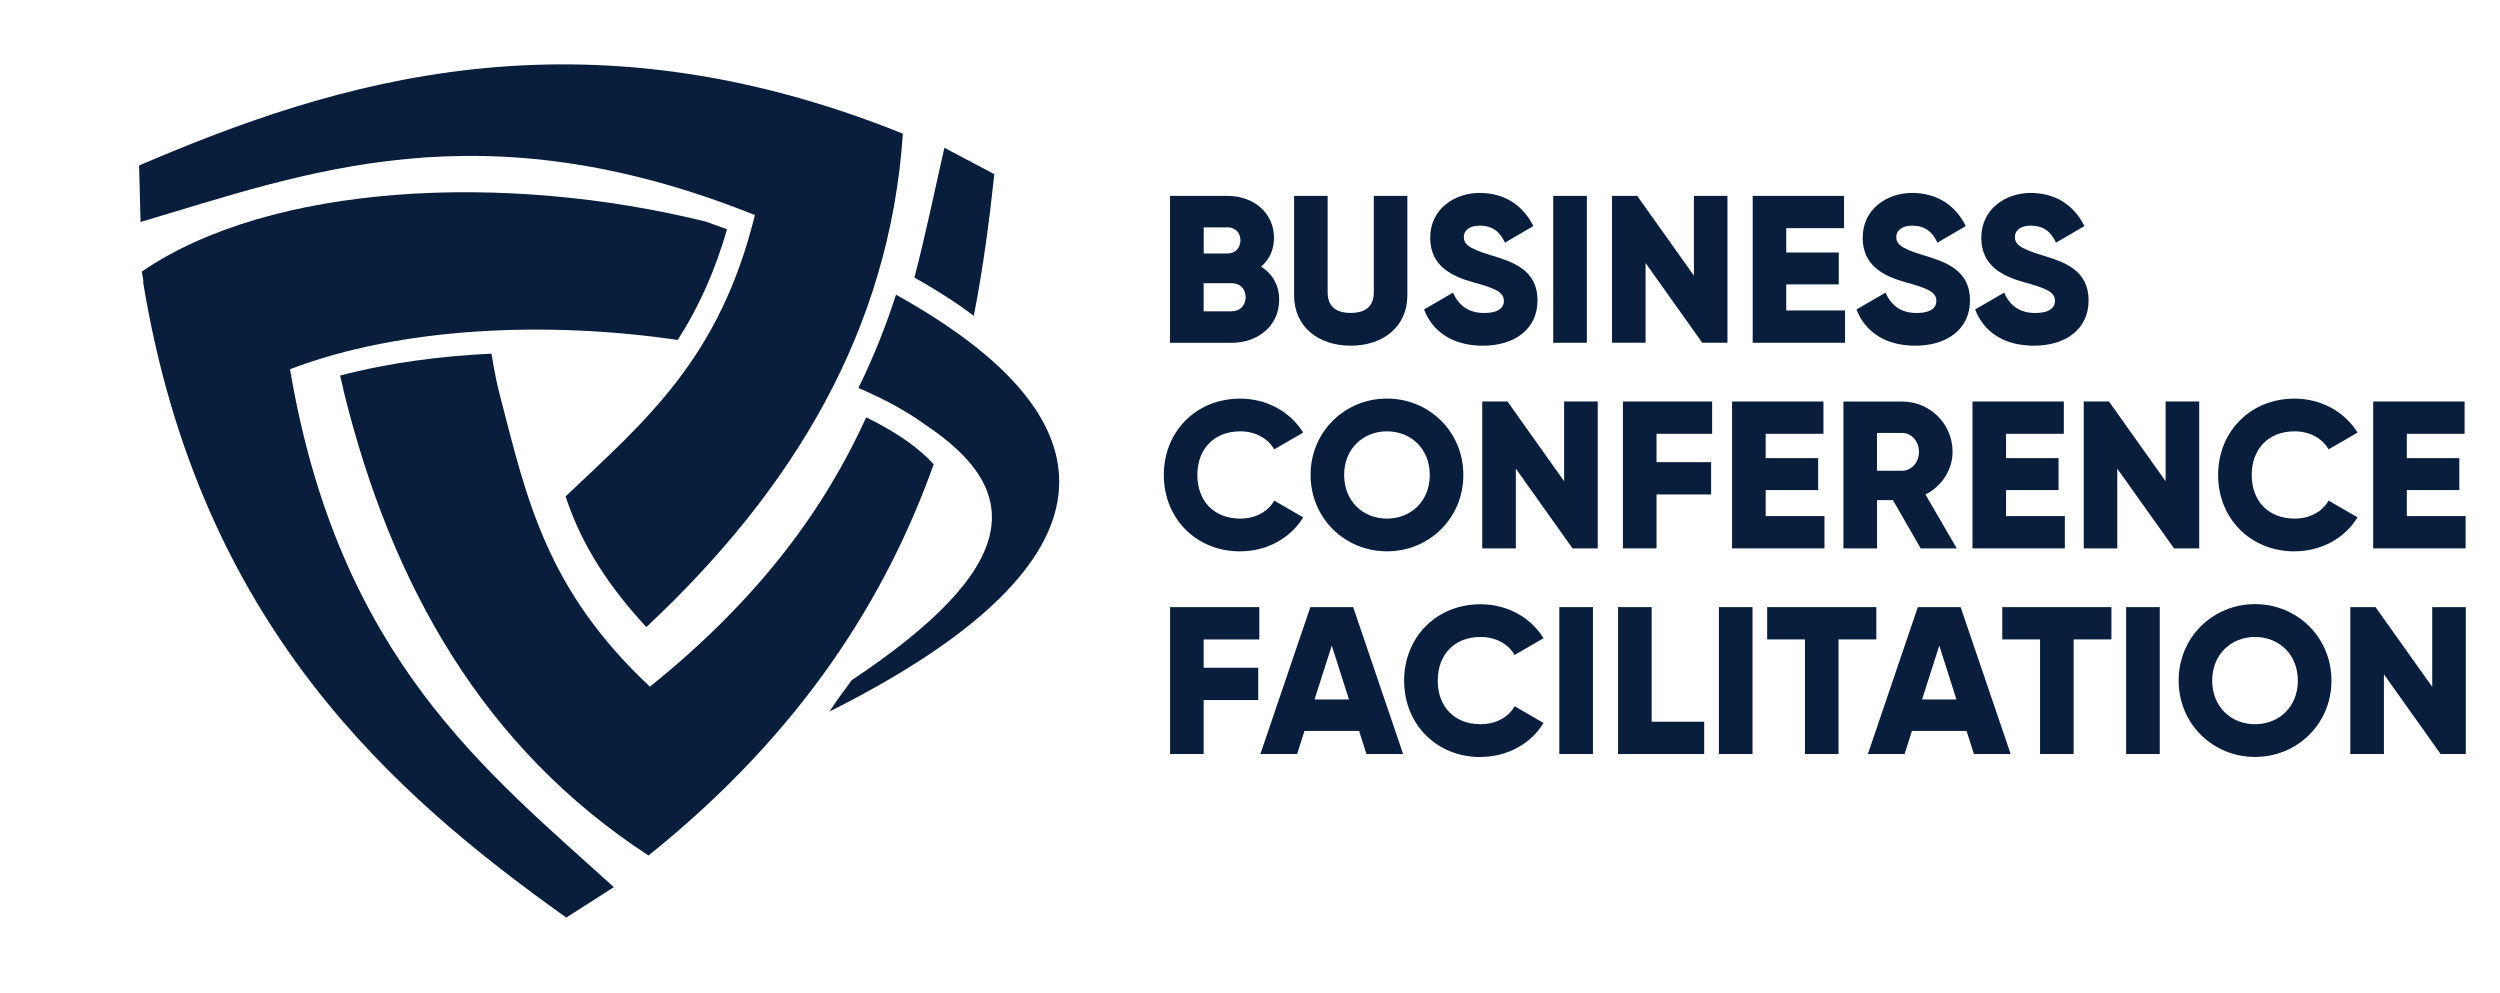
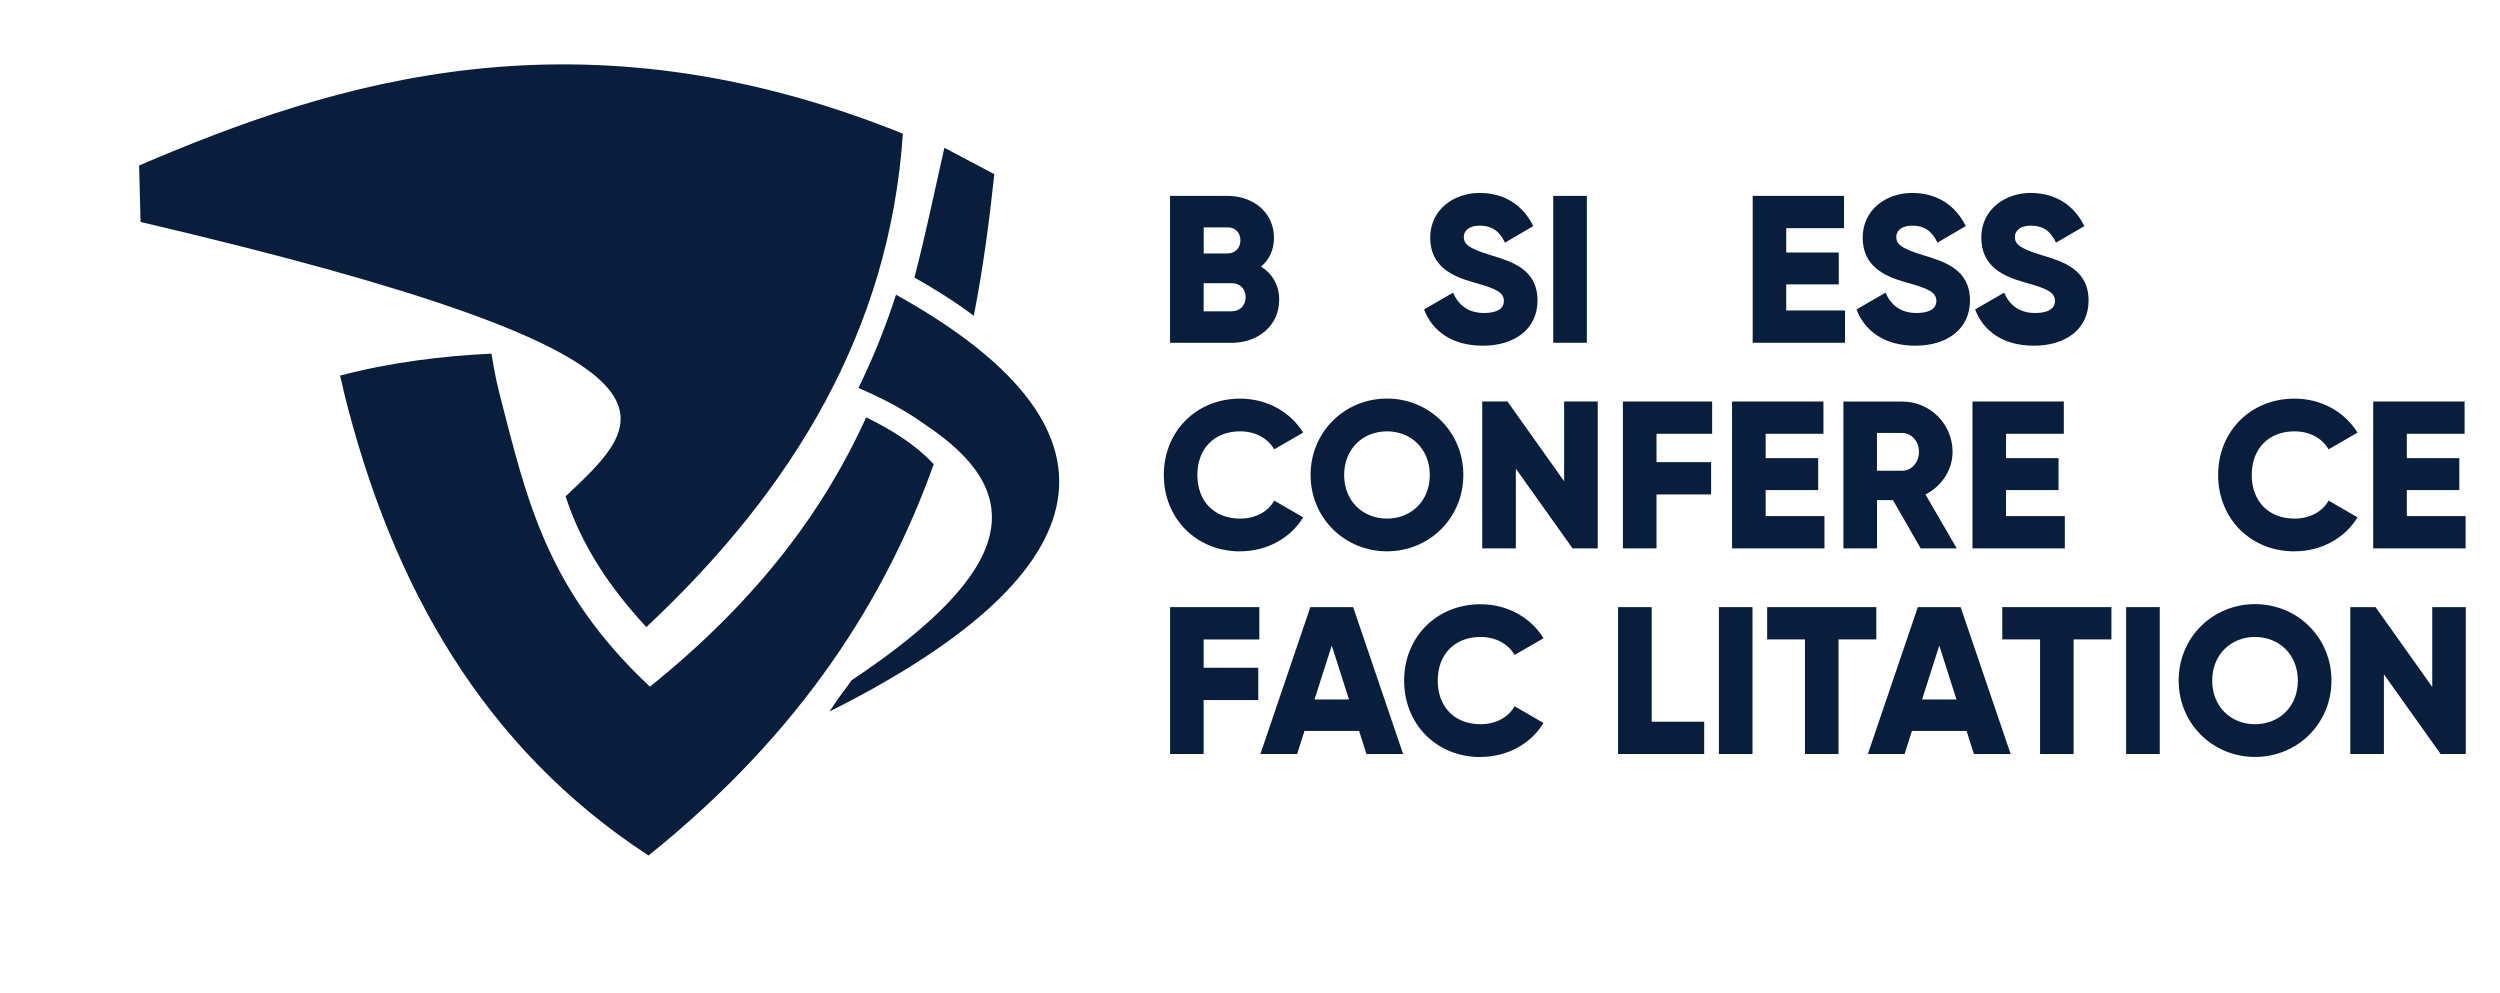
<svg xmlns="http://www.w3.org/2000/svg" width="418" height="166" viewBox="0 0 418 166" fill="none">
  <path fill-rule="evenodd" clip-rule="evenodd" d="M162.82 52.8C164.41 44.66 165.44 36.72 166.25 29.12C163.47 27.65 160.68 26.18 157.9 24.71C156.3 31.75 154.82 39 152.89 46.41C156.26 48.29 159.64 50.42 162.83 52.81M57.43 65.28C65.48 98.05 80.96 125.13 108.43 143.04C134.28 122.3 148.21 99.72 156.12 77.62C154.93 76.32 153.56 75.16 152.2 74.15C149.99 72.53 147.49 71.07 144.83 69.78C138.1 84.56 127.44 99.7 108.67 114.81C91.41 98.65 88.11 83.63 83.63 66.27C82.5 61.88 82.35 59.82 82.17 59.13C74.01 59.51 65.19 60.6 56.86 62.8C57.14 63.87 57.38 65.02 57.45 65.27" fill="#091E3D" />
-   <path d="M118.19 37.1C84.36 28.68 45.18 30.68 23.71 45.41C23.79 45.96 23.91 46.46 24 47.01C23.97 47.02 23.94 47.04 23.91 47.05C33.31 104.61 65.87 132.86 94.68 153.42C97.33 151.73 99.98 150.02 102.63 148.33C81.56 129.15 56.66 110.13 48.49 61.73C67.12 54.62 91.66 53.66 113.31 56.84C117.03 51.06 119.66 44.92 121.56 38.34C120.89 38.08 120.22 37.84 119.56 37.61L118.19 37.11V37.1Z" fill="#091E3D" />
  <path d="M149.81 49.27C148.1 54.62 146 59.82 143.53 64.87C147.85 66.71 151.64 68.78 154.72 71.02C171.66 82.28 170.55 94.98 142.39 113.74C141.22 115.42 140.69 115.93 138.68 118.97C182.5 97 192.34 72.93 149.81 49.27Z" fill="#091E3D" />
-   <path fill-rule="evenodd" clip-rule="evenodd" d="M108.06 104.85C132.71 81.8 148.77 55.06 150.96 22.35C96.84 0.54 55.8 13.71 23.26 27.67C23.34 30.82 23.42 33.97 23.5 37.11C50.95 29.02 80.26 17.52 126.22 35.96C120.34 59.8 108.28 70.04 94.57 82.99C97.29 91.39 102.14 98.45 108.06 104.84" fill="#091E3D" />
+   <path fill-rule="evenodd" clip-rule="evenodd" d="M108.06 104.85C132.71 81.8 148.77 55.06 150.96 22.35C96.84 0.54 55.8 13.71 23.26 27.67C23.34 30.82 23.42 33.97 23.5 37.11C120.34 59.8 108.28 70.04 94.57 82.99C97.29 91.39 102.14 98.45 108.06 104.84" fill="#091E3D" />
  <path d="M205.95 52.05H201.25V47.35H205.95C207.36 47.35 208.27 48.33 208.27 49.69C208.27 51.05 207.36 52.04 205.95 52.04M205.26 38.01C206.56 38.01 207.4 38.93 207.4 40.19C207.4 41.45 206.52 42.38 205.26 42.38H201.26V38.02H205.26V38.01ZM210.87 44.57C212.21 43.41 213.01 41.8 213.01 39.77C213.01 35.52 209.53 32.75 205.25 32.75H195.63V57.32H205.94C210.33 57.32 213.88 54.47 213.88 50.12C213.88 47.63 212.69 45.73 210.86 44.58" fill="#091E3D" />
-   <path d="M225.83 57.8C231.24 57.8 235.31 54.64 235.31 49.38V32.75H229.7V48.88C229.7 50.74 228.82 52.32 225.84 52.32C222.86 52.32 221.98 50.74 221.98 48.88V32.75H216.37V49.38C216.37 54.64 220.44 57.8 225.84 57.8" fill="#091E3D" />
  <path d="M247.94 57.8C253.27 57.8 257.07 55 257.07 50.25C257.07 45.06 252.89 43.76 249.17 42.64C245.34 41.48 244.75 40.72 244.75 39.59C244.75 38.6 245.63 37.73 247.38 37.73C249.63 37.73 250.79 38.81 251.63 40.57L256.37 37.8C254.58 34.19 251.42 32.26 247.38 32.26C243.14 32.26 239.13 35 239.13 39.74C239.13 44.48 242.71 46.19 246.36 47.21C250.04 48.22 251.45 48.83 251.45 50.33C251.45 51.28 250.78 52.33 248.11 52.33C245.44 52.33 243.83 50.96 242.95 48.93L238.1 51.74C239.47 55.35 242.77 57.8 247.93 57.8" fill="#091E3D" />
  <path d="M265.32 32.75H259.7V57.31H265.32V32.75Z" fill="#091E3D" />
-   <path d="M283.22 32.75V46.08L273.74 32.75H269.53V57.31H275.14V43.98L284.62 57.31H288.83V32.75H283.22Z" fill="#091E3D" />
  <path d="M298.66 51.91V47.55H307.44V42.22H298.66V38.15H308.32V32.75H293.05V57.31H308.49V51.91H298.66Z" fill="#091E3D" />
  <path d="M320.25 57.8C325.58 57.8 329.38 55 329.38 50.25C329.38 45.06 325.2 43.76 321.48 42.64C317.65 41.48 317.06 40.72 317.06 39.59C317.06 38.6 317.94 37.73 319.69 37.73C321.94 37.73 323.1 38.81 323.94 40.57L328.68 37.8C326.89 34.19 323.73 32.26 319.69 32.26C315.45 32.26 311.44 35 311.44 39.74C311.44 44.48 315.02 46.19 318.67 47.21C322.36 48.22 323.76 48.83 323.76 50.33C323.76 51.28 323.09 52.33 320.42 52.33C317.75 52.33 316.14 50.96 315.26 48.93L310.41 51.74C311.78 55.35 315.08 57.8 320.24 57.8" fill="#091E3D" />
  <path d="M340.08 57.8C345.41 57.8 349.21 55 349.21 50.25C349.21 45.06 345.03 43.76 341.31 42.64C337.48 41.48 336.89 40.72 336.89 39.59C336.89 38.6 337.77 37.73 339.52 37.73C341.77 37.73 342.93 38.81 343.77 40.57L348.51 37.8C346.72 34.19 343.56 32.26 339.52 32.26C335.28 32.26 331.27 35 331.27 39.74C331.27 44.48 334.85 46.19 338.5 47.21C342.18 48.22 343.59 48.83 343.59 50.33C343.59 51.28 342.92 52.33 340.25 52.33C337.58 52.33 335.97 50.96 335.09 48.93L330.24 51.74C331.61 55.35 334.91 57.8 340.07 57.8" fill="#091E3D" />
  <path d="M207.36 92.18C211.85 92.18 215.78 89.97 217.89 86.5L213.05 83.7C212 85.59 209.85 86.71 207.36 86.71C203.01 86.71 200.2 83.8 200.2 79.42C200.2 75.04 203.01 72.12 207.36 72.12C209.85 72.12 211.96 73.24 213.05 75.13L217.89 72.33C215.75 68.86 211.82 66.65 207.36 66.65C199.95 66.65 194.59 72.19 194.59 79.42C194.59 86.65 199.96 92.19 207.36 92.19" fill="#091E3D" />
  <path d="M231.9 86.71C227.9 86.71 224.74 83.8 224.74 79.42C224.74 75.04 227.9 72.12 231.9 72.12C235.9 72.12 239.06 75.03 239.06 79.42C239.06 83.81 235.9 86.71 231.9 86.71ZM231.9 92.18C238.96 92.18 244.67 86.64 244.67 79.41C244.67 72.18 238.95 66.64 231.9 66.64C224.85 66.64 219.13 72.18 219.13 79.41C219.13 86.64 224.85 92.18 231.9 92.18Z" fill="#091E3D" />
  <path d="M261.52 67.13V80.46L252.05 67.13H247.83V91.69H253.45V78.36L262.93 91.69H267.14V67.13H261.52Z" fill="#091E3D" />
  <path d="M286.27 72.53V67.13H271.35V91.69H276.97V82.67H286.1V77.27H276.97V72.53H286.27Z" fill="#091E3D" />
  <path d="M295.22 86.29V81.94H304V76.6H295.22V72.53H304.88V67.13H289.6V91.69H305.05V86.29H295.22Z" fill="#091E3D" />
  <path d="M313.83 72.39H318.04C319.58 72.39 320.85 73.76 320.85 75.55C320.85 77.34 319.58 78.71 318.04 78.71H313.83V72.39ZM321.13 91.69H327.17L321.94 82.68C324.64 81.31 326.47 78.57 326.47 75.56C326.47 70.89 322.71 67.14 318.05 67.14H308.22V91.69H313.84V83.62H316.5L321.14 91.69H321.13Z" fill="#091E3D" />
  <path d="M335.41 86.29V81.94H344.19V76.6H335.41V72.53H345.07V67.13H329.8V91.69H345.24V86.29H335.41Z" fill="#091E3D" />
-   <path d="M362.09 67.13V80.46L352.62 67.13H348.4V91.69H354.01V78.36L363.5 91.69H367.71V67.13H362.09Z" fill="#091E3D" />
  <path d="M383.65 92.18C388.14 92.18 392.07 89.97 394.18 86.5L389.34 83.7C388.29 85.59 386.15 86.71 383.65 86.71C379.3 86.71 376.49 83.8 376.49 79.42C376.49 75.04 379.3 72.12 383.65 72.12C386.14 72.12 388.25 73.24 389.34 75.13L394.18 72.33C392.04 68.86 388.11 66.65 383.65 66.65C376.24 66.65 370.87 72.19 370.87 79.42C370.87 86.65 376.24 92.19 383.65 92.19" fill="#091E3D" />
  <path d="M402.42 86.29V81.94H411.2V76.6H402.42V72.53H412.08V67.13H396.8V91.69H412.25V86.29H402.42Z" fill="#091E3D" />
  <path d="M210.56 106.92V101.51H195.64V126.07H201.25V117.05H210.38V111.65H201.25V106.92H210.56Z" fill="#091E3D" />
  <path d="M219.79 116.95L222.67 107.94L225.55 116.95H219.79ZM228.46 126.07H234.6L226.25 101.51H219.09L210.74 126.07H216.88L218.11 122.21H227.24L228.47 126.07H228.46Z" fill="#091E3D" />
  <path d="M247.55 126.56C252.04 126.56 255.97 124.35 258.08 120.88L253.24 118.08C252.19 119.97 250.05 121.09 247.55 121.09C243.2 121.09 240.39 118.18 240.39 113.8C240.39 109.42 243.2 106.5 247.55 106.5C250.04 106.5 252.15 107.62 253.24 109.51L258.08 106.71C255.94 103.23 252.01 101.03 247.55 101.03C240.14 101.03 234.77 106.57 234.77 113.81C234.77 121.05 240.14 126.58 247.55 126.58" fill="#091E3D" />
-   <path d="M266.34 101.51H260.72V126.07H266.34V101.51Z" fill="#091E3D" />
  <path d="M276.16 120.67V101.51H270.54V126.07H284.94V120.67H276.16Z" fill="#091E3D" />
  <path d="M293.02 101.51H287.4V126.07H293.02V101.51Z" fill="#091E3D" />
  <path d="M313.72 101.51H295.47V106.91H301.79V126.07H307.4V106.91H313.72V101.51Z" fill="#091E3D" />
  <path d="M321.37 116.95L324.25 107.94L327.12 116.95H321.36H321.37ZM330.04 126.07H336.18L327.82 101.51H320.66L312.31 126.07H318.45L319.68 122.21H328.81L330.04 126.07Z" fill="#091E3D" />
  <path d="M353.03 101.51H334.78V106.91H341.1V126.07H346.71V106.91H353.03V101.51Z" fill="#091E3D" />
  <path d="M361.11 101.51H355.49V126.07H361.11V101.51Z" fill="#091E3D" />
  <path d="M377.04 121.09C373.04 121.09 369.88 118.18 369.88 113.8C369.88 109.42 373.04 106.5 377.04 106.5C381.04 106.5 384.2 109.41 384.2 113.8C384.2 118.19 381.04 121.09 377.04 121.09ZM377.04 126.56C384.1 126.56 389.82 121.02 389.82 113.79C389.82 106.56 384.1 101.01 377.04 101.01C369.98 101.01 364.27 106.55 364.27 113.79C364.27 121.03 369.99 126.56 377.04 126.56Z" fill="#091E3D" />
  <path d="M406.67 101.51V114.85L397.19 101.51H392.97V126.07H398.59V112.74L408.07 126.07H412.28V101.51H406.67Z" fill="#091E3D" />
</svg>